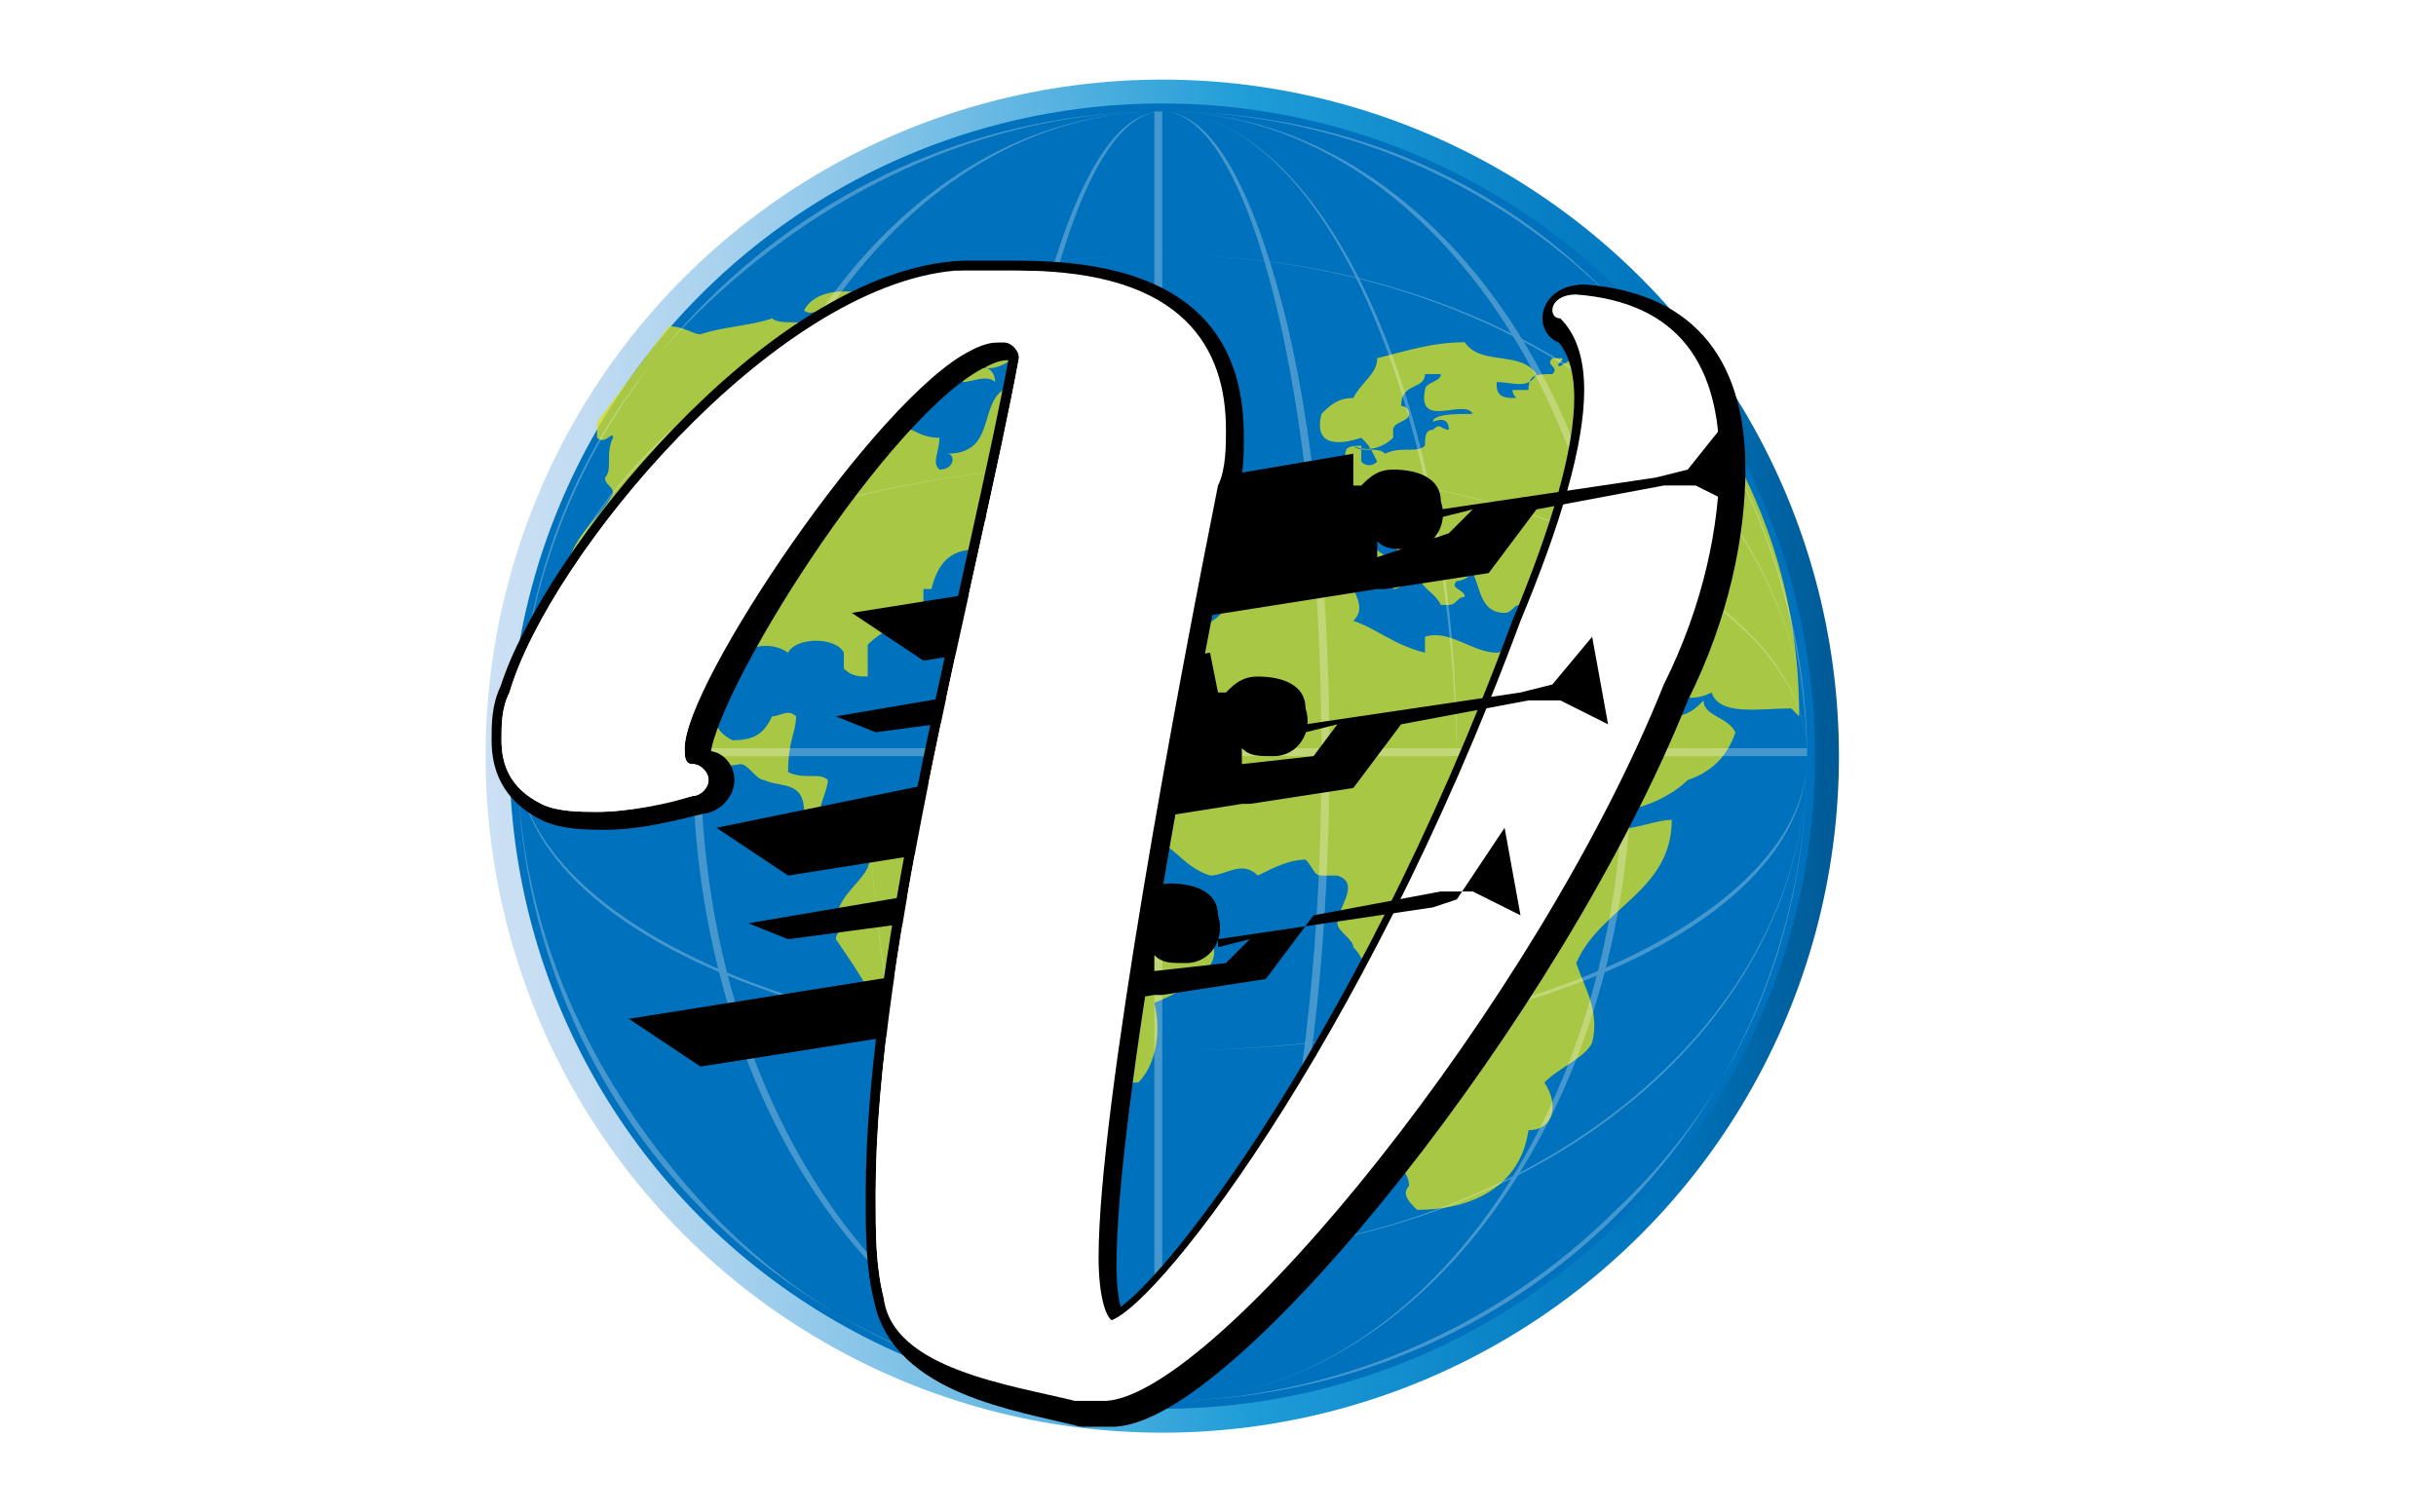
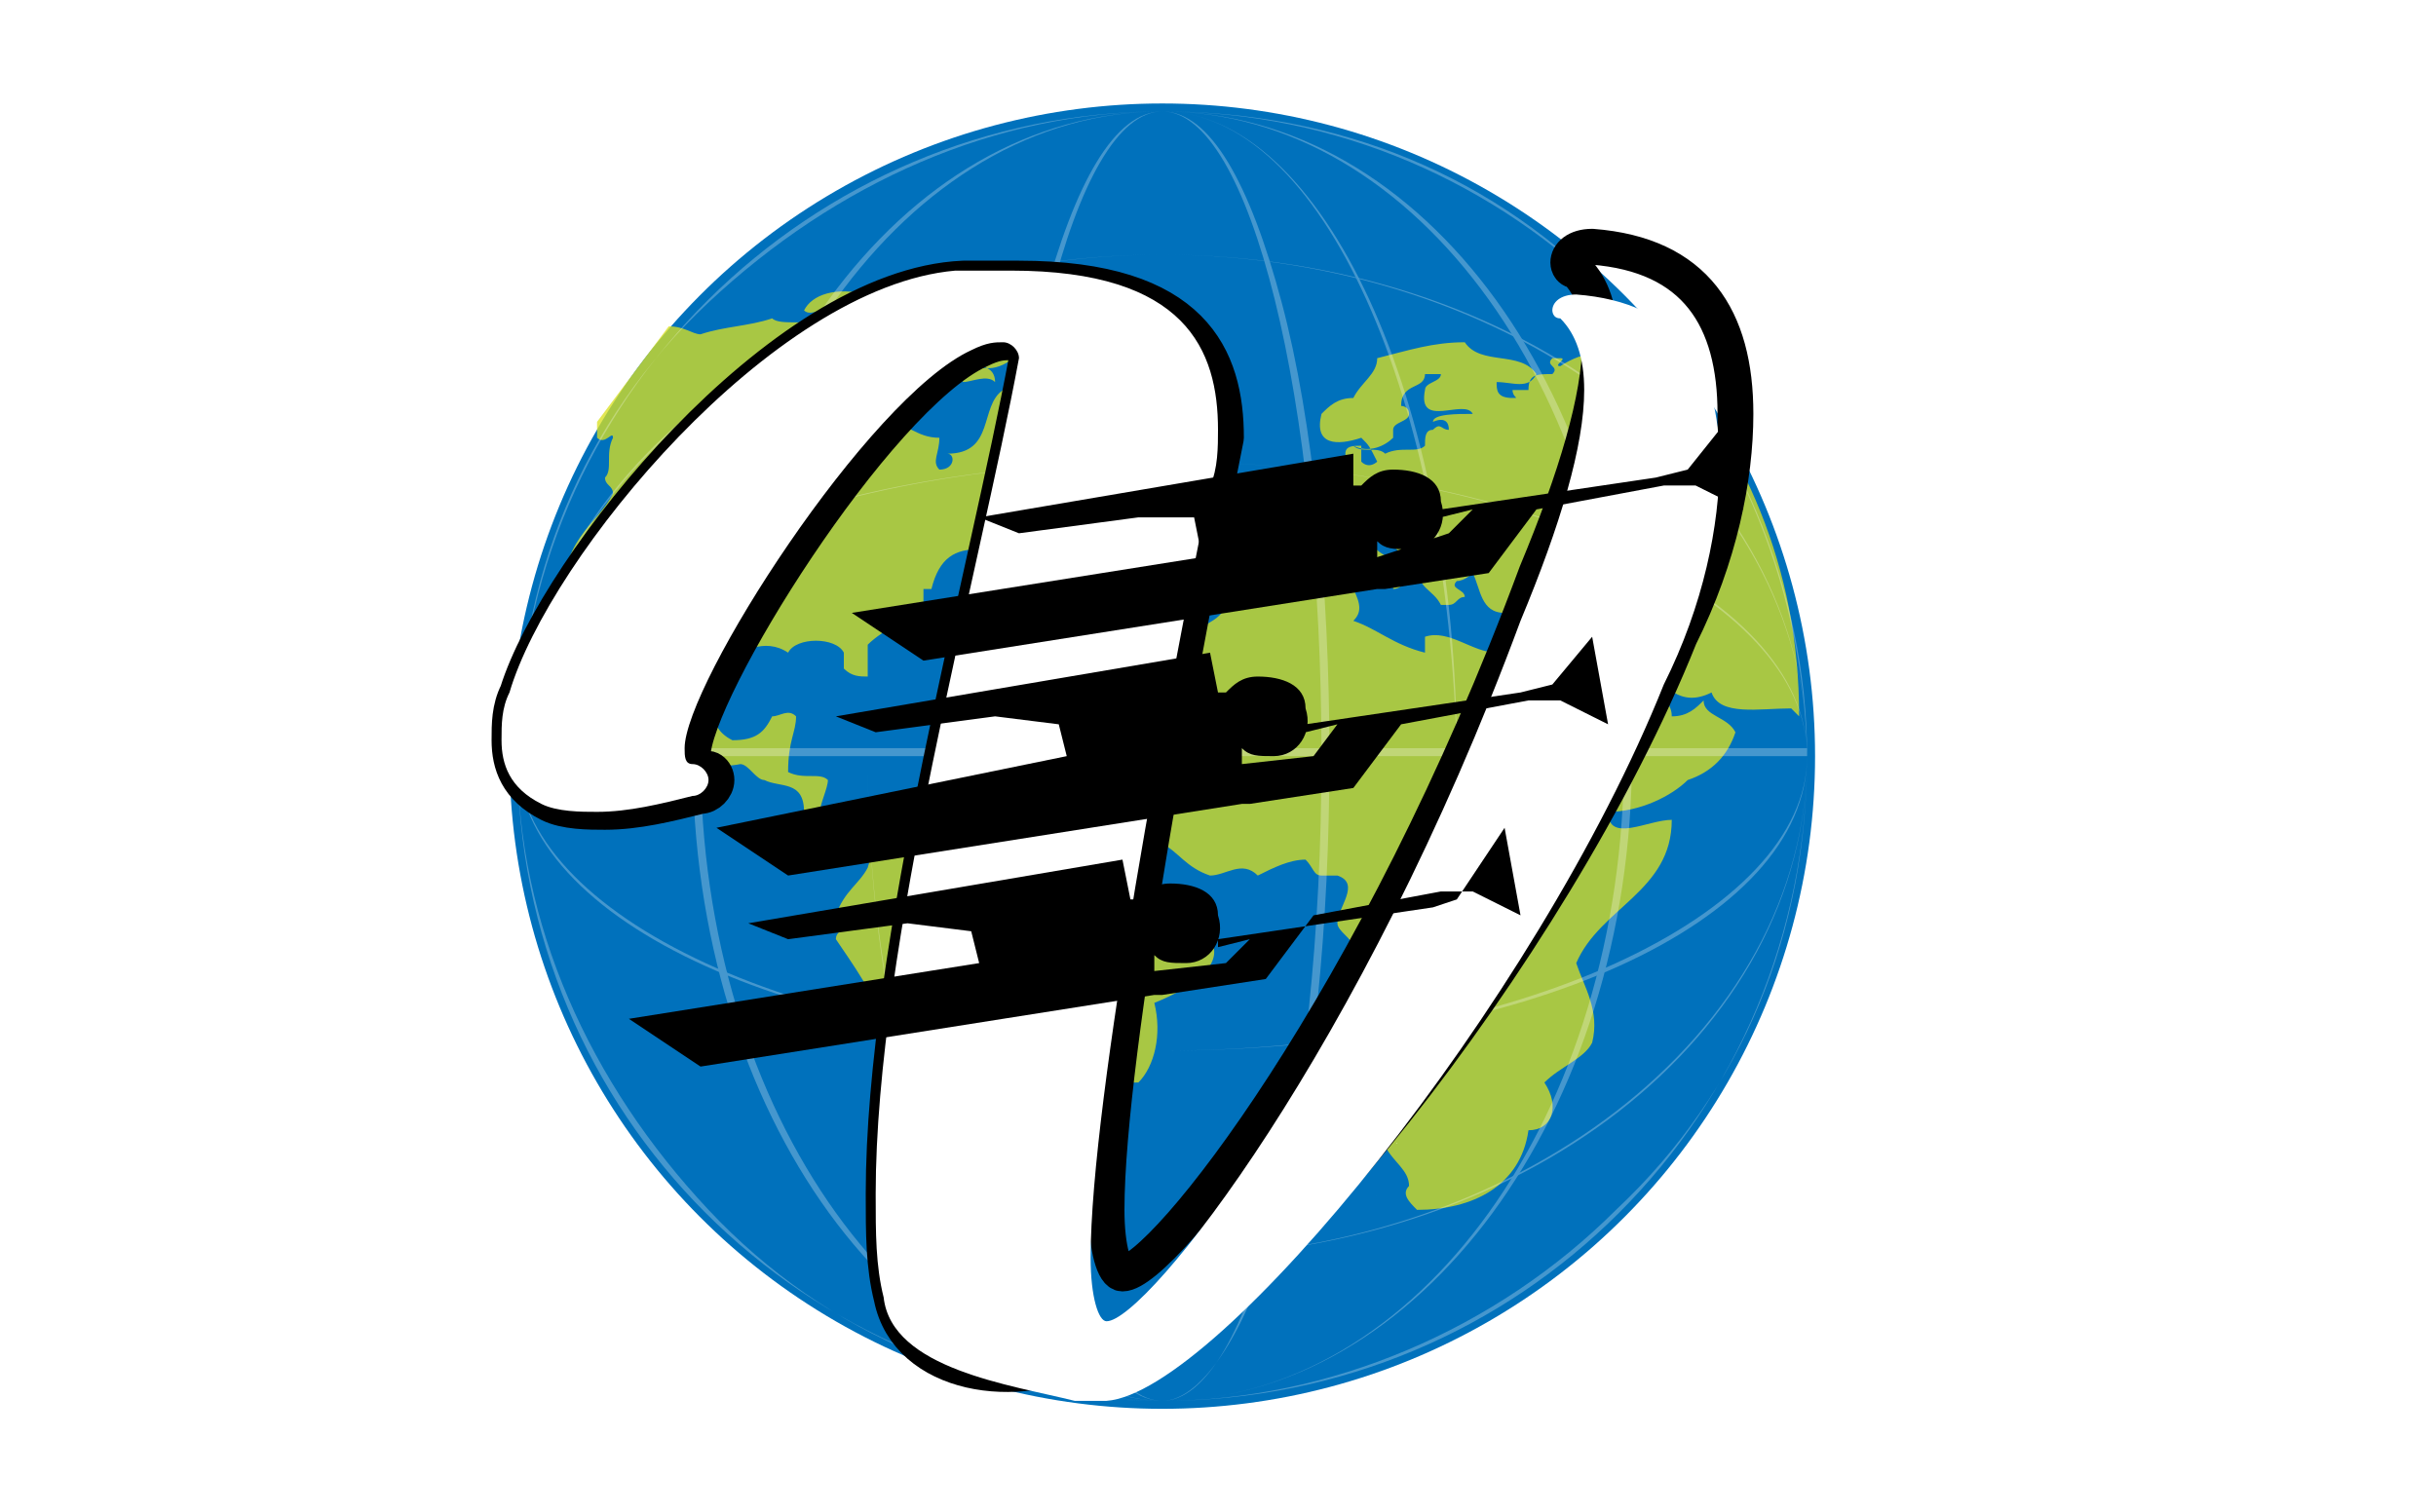
<svg xmlns="http://www.w3.org/2000/svg" id="Capa_1" x="0px" y="0px" viewBox="0 0 30.6 19" style="enable-background:new 0 0 30.6 19;" xml:space="preserve">
  <style type="text/css">	.st0{fill:url(#SVGID_1_);}	.st1{fill:#0071BC;}	.st2{opacity:0.77;}	.st3{fill-rule:evenodd;clip-rule:evenodd;fill:#D9E021;}	.st4{opacity:0.27;}	.st5{fill:#FFFFFF;}	.st6{fill:none;stroke:#000000;stroke-width:0.45;stroke-linejoin:round;stroke-miterlimit:10;}</style>
  <g>
    <g>
      <image style="overflow:visible;opacity:0.75;enable-background:new    ;" width="496" height="487" transform="matrix(3.824659e-02 0 0 3.824659e-02 5.126 0.187)">		</image>
      <g>
        <linearGradient id="SVGID_1_" gradientUnits="userSpaceOnUse" x1="6.099" y1="9.442" x2="23.096" y2="9.442" gradientTransform="matrix(1 0 0 -1 0 18.935)">
          <stop offset="0" style="stop-color:#CCE0F4" />
          <stop offset="6.410000e-02" style="stop-color:#C3DCF2" />
          <stop offset="0.171" style="stop-color:#A9D2EE" />
          <stop offset="0.307" style="stop-color:#80C2E7" />
          <stop offset="0.465" style="stop-color:#47ACDE" />
          <stop offset="0.567" style="stop-color:#1E9CD7" />
          <stop offset="0.865" style="stop-color:#0075BE" />
          <stop offset="0.994" style="stop-color:#005B97" />
        </linearGradient>
-         <circle class="st0" cx="14.6" cy="9.5" r="8.5" />
      </g>
    </g>
    <g>
      <g>
        <g>
          <ellipse class="st1" cx="14.6" cy="9.5" rx="8.2" ry="8.2" />
        </g>
      </g>
      <g class="st2">
        <path class="st3" d="M20.8,4.3c0,0-0.1,0-0.2,0c0,0.1,0.1,0.1,0,0.1c-0.4,0-0.7,0-1,0.2c-0.1,0,0.1-0.1,0-0.1c0,0-0.1,0-0.1,0    c-0.1,0.1,0.1,0.1,0,0.2c-0.2,0-0.3,0-0.3,0.2c-0.1,0-0.1,0-0.2,0c0,0.1,0.1,0.1,0,0.1c-0.2,0-0.2-0.1-0.2-0.2    c0.2,0,0.4,0.1,0.5-0.1c-0.2-0.3-0.7-0.1-0.9-0.4c-0.4,0-0.7,0.1-1.1,0.2c0,0.2-0.2,0.3-0.3,0.5c-0.2,0-0.3,0.1-0.4,0.2    c-0.1,0.4,0.2,0.4,0.5,0.3c0.1,0.1,0.1,0.1,0.2,0.3c0,0-0.1,0.1-0.2,0c0-0.1,0-0.1,0-0.2c-0.1,0-0.2,0-0.2,0.1    c0,0.1,0.1,0.1,0,0.2c-0.1,0-0.2,0-0.3,0c-0.2,0.2-0.4,0.4-0.7,0.4c0,0,0,0.1-0.1,0.1c-0.1,0-0.2-0.1-0.2,0    c0.2,0,0.4,0.3,0.2,0.5c-0.2,0-0.5-0.1-0.7,0c0,0.3-0.1,0.4,0,0.6c0.2,0,0.3,0,0.3,0.1c-0.1,0.3-0.5,0.2-0.4,0.6    c-0.3,0.2-0.6,0.5-0.8,0.9c0.2,0.3-0.1,0.6,0,1c0.2,0.1,0.4,0.2,0.4,0.5c0.2,0.1,0.3,0.3,0.6,0.4c0.2,0,0.4-0.2,0.6,0    c0.2-0.1,0.4-0.2,0.6-0.2c0.1,0.1,0.1,0.2,0.2,0.2c0.1,0,0.2,0,0.2,0c0.3,0.1,0,0.4,0,0.6c0,0.1,0.2,0.2,0.2,0.3    c0.2,0.2,0.2,0.5,0.2,0.8c-0.1,0.2-0.3,0.4-0.2,0.7c0,0.2,0.2,0.3,0.3,0.5c0,0.2,0,0.4,0.1,0.5c0.1,0.2,0.3,0.3,0.3,0.5    c-0.1,0.1,0,0.2,0.1,0.3c0.7,0,1.3-0.3,1.4-1c0.3,0,0.4-0.3,0.2-0.6c0.2-0.2,0.5-0.3,0.6-0.5c0.1-0.4-0.1-0.7-0.2-1    c0.3-0.7,1.2-0.9,1.2-1.8c-0.3,0-0.8,0.3-0.8-0.1c0.4,0,0.8-0.2,1-0.4c0.3-0.1,0.5-0.3,0.6-0.6c-0.1-0.2-0.4-0.2-0.4-0.4    c-0.1,0.1-0.2,0.2-0.4,0.2c0-0.3-0.4-0.3-0.4-0.6c0,0,0.1,0,0.1,0c0.2,0.2,0.4,0.5,0.8,0.3c0.1,0.3,0.6,0.2,1,0.2    c0,0,0.1,0.1,0.1,0.1C22.6,7.1,21.9,5.6,20.8,4.3z M17.5,5.5c0-0.1,0-0.1,0-0.1c0-0.1,0.2-0.1,0.2-0.2c0-0.1-0.1-0.1-0.1-0.1    c0-0.3,0.3-0.2,0.3-0.4c0.1,0,0.2,0,0.2,0c0,0.1-0.2,0.1-0.2,0.2c-0.1,0.5,0.5,0.1,0.6,0.3c-0.2,0-0.5,0-0.5,0.1    c0,0,0.2-0.1,0.2,0.1c-0.1,0-0.1-0.1-0.2,0c-0.1,0-0.1,0.1-0.1,0.2c-0.1,0.1-0.3,0-0.5,0.1c-0.1-0.1-0.3,0-0.4-0.1    C17.2,5.7,17.4,5.6,17.5,5.5z M19,8.1c-0.1,0-0.1,0.1-0.2,0.1c-0.3,0-0.6-0.3-0.9-0.2c0,0.1,0,0.2,0,0.2    c-0.4-0.1-0.6-0.3-0.9-0.4c0.1-0.1,0.1-0.2,0-0.4c-0.2,0-0.4,0-0.7,0c-0.2,0-0.3,0.1-0.5,0.2c-0.1,0-0.3,0-0.3-0.1    c0.1-0.1,0.4-0.1,0.5-0.2c-0.1-0.3,0.3-0.3,0.4-0.5c0.2,0.1,0.3,0,0.5-0.1C17,7,17.3,7.1,17.5,7.3c0,0.1,0,0.1,0,0.1    c0.1,0,0.2-0.1,0.1-0.2c0-0.1,0.1,0,0.1,0C17.6,7,17.2,7,17.2,6.7c0.2,0,0.4,0.3,0.6,0.4c0,0.3,0.2,0.3,0.3,0.5c0,0,0,0,0.1,0    c0.1,0,0.1-0.1,0.2-0.1c0-0.1-0.2-0.1-0.1-0.2c0.1,0,0.2-0.1,0.2-0.1c0.1,0.2,0.1,0.5,0.4,0.5c0.1,0,0.1-0.1,0.2-0.1    c0,0,0.1,0.1,0.1,0.1c0.1,0,0.1-0.1,0.3-0.1c0.1,0.2,0,0.4-0.1,0.6C19.2,8.2,19.2,8.1,19,8.1z M19.7,9.4c0-0.4-0.4-0.6-0.4-0.9    c0,0,0.1,0,0.1,0c0.2,0.2,0.3,0.4,0.4,0.6c0.1,0.2,0.4,0.4,0.3,0.6c0.1,0.1,0.1,0.2,0.2,0.4C20.1,9.9,19.9,9.6,19.7,9.4z" />
        <path class="st3" d="M15.2,11.8c-0.4-0.1-0.5-0.3-0.9-0.3c-0.1-0.3-0.5-0.1-0.6-0.3c0-0.1-0.1-0.2-0.1-0.4    c-0.1-0.2-0.4-0.1-0.6-0.2c-0.2-0.1-0.2-0.3-0.4-0.3c0-0.1,0-0.1-0.1-0.2c-0.1,0.1-0.1,0-0.2,0c-0.2,0.1-0.4,0-0.6-0.1    c-0.1,0-0.1,0.1-0.2,0.1c0-0.1,0.1-0.1,0-0.1c-0.1,0.1-0.2,0.1-0.4,0.2c-0.1,0.1-0.1,0.2-0.2,0.2c-0.1-0.1-0.3-0.1-0.4,0    c-0.1,0-0.2-0.1-0.2-0.2c0-0.1,0.1-0.3,0.1-0.4c-0.1-0.1-0.3,0-0.5-0.1C9.9,9.3,10,9.2,10,9C9.9,8.9,9.8,9,9.7,9    C9.6,9.2,9.5,9.3,9.2,9.3C8.8,9.1,9,8.7,9.1,8.3C9.3,8.2,9.6,8,9.9,8.2C10,8,10.5,8,10.6,8.2c0,0.1,0,0.1,0,0.2    c0.1,0.1,0.2,0.1,0.3,0.1c0-0.2,0-0.3,0-0.4c0.2-0.2,0.5-0.3,0.7-0.5c0-0.1,0-0.2,0-0.2c0,0,0.1,0,0.1,0C11.8,7,12,6.9,12.3,6.9    c0-0.3,0.4-0.3,0.6-0.4c0,0-0.1,0.1,0,0.2c0.2-0.1,0.5-0.1,0.6-0.3c-0.1,0-0.3,0.2-0.4,0c0-0.2,0.1-0.2,0.1-0.2    c-0.1-0.1-0.1,0-0.2,0c0.1-0.2,0.3,0,0.4,0C13.4,6,13.2,6,13.3,6c0.2,0,0.4-0.1,0.6-0.1c-0.1,0.1-0.3,0.2-0.3,0.4    c0.2,0,0.4,0,0.5,0.1c0-0.1,0-0.2,0-0.3c0,0-0.2,0-0.2-0.1c0-0.1,0.1-0.2,0.1-0.3c-0.1-0.1-0.2-0.2-0.3-0.2c0-0.1,0-0.4-0.1-0.4    c-0.1,0-0.2,0.2-0.3,0.2c0,0-0.1,0-0.1-0.1c0-0.1,0.1,0,0-0.1c-0.1,0-0.1-0.1-0.2-0.2c-0.1,0.1-0.2,0-0.4,0    c-0.3,0.2-0.1,0.8-0.7,0.8C12,5.7,12,5.9,11.8,5.9c-0.1-0.1,0-0.2,0-0.4c-0.3,0-0.4-0.2-0.7-0.2c0-0.1,0-0.1,0-0.2    c0.2-0.3,0.7-0.4,1.1-0.5c0,0.1-0.2,0.1-0.1,0.2c0.1,0,0.3-0.1,0.4,0c0-0.2-0.2-0.2-0.2-0.2c0.2,0.1,0.5-0.1,0.6-0.3    c0.1,0,0.2,0,0.3,0c0.1,0.1,0.1,0.1,0.2,0.2c-0.1,0.2-0.5,0.2-0.6,0.3c0.1,0.1,0.2,0,0.3,0c0.1,0.1,0.2,0.2,0.5,0.2    c0-0.1-0.1-0.1,0-0.1c0.1,0,0.2,0,0.2-0.1c0-0.1-0.1-0.1-0.1-0.2c0.1-0.1,0.1,0.1,0.2,0.1c0.1,0,0.2-0.1,0.2-0.2    C14.2,4.3,14,4.3,14,4.2c0-0.1,0-0.1,0-0.2c-0.1-0.1-0.4-0.1-0.4-0.2c-0.4,0-1-0.1-1.1,0.3c0,0.1,0.2,0,0.1,0.1    c0,0.1-0.2,0.1-0.3,0.2c-0.1-0.1,0,0,0-0.1c0,0-0.1,0-0.1-0.1c0,0,0-0.1,0-0.2c0.1-0.1,0.3,0,0.3-0.1c-0.2-0.1-0.4,0.1-0.5,0.2    c0-0.1,0.1-0.1,0.1-0.2c-0.2,0-0.4,0.1-0.4,0.1C11.8,4,12,4,12,4C12,4,12,4.1,12,4.2c0,0-0.1,0.1-0.2,0.1c0-0.1,0.1,0,0.1-0.1    c-0.1-0.1-0.2,0-0.3,0.1c-0.2,0-0.4,0.1-0.5-0.1c0.2,0,0.3,0,0.4-0.1C11.6,4,11.5,4,11.5,4c0-0.1,0.2-0.1,0.2-0.2    c-0.1-0.1-0.2,0.1-0.4,0.1c-0.1,0-0.4-0.1-0.4-0.2c-0.4-0.1-0.7,0-0.8,0.2c0.1,0.1,0.3-0.1,0.4,0c0,0.1,0,0.2-0.1,0.2    c-0.2-0.1-0.6,0-0.7-0.1C9.4,4.1,9.1,4.1,8.8,4.2c-0.1,0-0.2-0.1-0.4-0.1C8.1,4.5,7.8,4.9,7.5,5.3c0,0,0,0.1,0,0.2    c0.1,0.1,0.2-0.1,0.2,0C7.6,5.7,7.7,5.9,7.6,6c0,0.1,0.1,0.1,0.1,0.2C7.5,6.6,7,6.8,7.1,7.6c0.3,0,0.2,0.5,0.4,0.7    c0,0.1-0.1,0-0.1,0.1c0,0.1,0.1,0.1,0.2,0.1c0,0.2,0.1,0.3,0.2,0.3C7.7,8.5,7.6,8.3,7.5,8c0,0,0-0.1,0.1-0.1c0.1,0,0.1,0.1,0,0.2    C7.9,8.4,8.1,8.7,8.2,9c0,0.1-0.1,0.1,0,0.2c0.3,0.2,0.6,0.5,1.1,0.4c0.1,0,0.2,0.2,0.3,0.2c0.2,0.1,0.5,0,0.5,0.4    c0.2,0.1,0.3,0.2,0.5,0.3c0-0.1,0-0.2,0.2-0.2c0.1,0.1,0.2,0.3,0.1,0.6c-0.1,0.2-0.3,0.3-0.4,0.6c0,0.1,0.1,0.1,0.1,0.1    c0,0.1-0.1,0.1-0.1,0.2c0.2,0.3,0.5,0.7,0.6,1.1c0.2,0.2,0.5,0.1,0.6,0.4c0.2,0.3,0,0.8,0.1,1.3c0,0.2,0.1,0.5,0,0.7    c0.2,0.1,0,0.5,0.2,0.6c0,0,0-0.1,0-0.1c0,0,0.1,0.1,0,0.2c0,0-0.1,0-0.1,0c0,0.1,0,0.1,0,0.2c0,0,0.1,0,0.1,0.1c0,0,0,0.1,0,0.1    c0.1,0.1,0.2,0.2,0.2,0.3c0.1,0,0.2,0.1,0.2,0.2c0.2,0,0.6,0.3,0.7,0.1c-0.2-0.1-0.4-0.2-0.5-0.4c0.1-0.1,0.1-0.2,0.2-0.3    c0-0.1-0.2,0-0.2-0.2c0.1-0.1,0.1-0.2,0.2-0.4c-0.1,0-0.1,0-0.2-0.1c0.1,0,0.2,0,0.2,0c0-0.1,0-0.2,0-0.2    c0.5,0.1,0.4-0.3,0.2-0.5c0.1,0,0.2,0.1,0.3,0c0.2,0,0.1-0.2,0.2-0.4c0.1-0.2,0.4-0.3,0.2-0.6c0.1-0.2,0.3-0.3,0.6-0.3    c0.2-0.2,0.3-0.6,0.2-1C15,12.4,15.4,12.1,15.2,11.8z M10.5,4.2c0.1,0,0.3,0,0.4,0C10.8,4.3,10.6,4.3,10.5,4.2    C10.5,4.2,10.5,4.2,10.5,4.2z" />
      </g>
    </g>
    <g class="st4">
      <g>
        <g>
          <path class="st5" d="M14.6,17.6c-0.6,0-1.1-0.9-1.5-2.4c-0.4-1.5-0.6-3.6-0.6-5.7s0.2-4.2,0.6-5.7c0.4-1.5,0.9-2.4,1.5-2.4     c0.6,0,1.1,0.9,1.5,2.4c0.4,1.5,0.6,3.6,0.6,5.7s-0.2,4.2-0.6,5.7C15.7,16.7,15.1,17.6,14.6,17.6z M14.6,1.4c-1.1,0-2,3.6-2,8.1     s0.9,8.1,2,8.1c1.1,0,2-3.6,2-8.1C16.6,5,15.7,1.4,14.6,1.4z" />
        </g>
      </g>
      <g>
        <g>
          <path class="st5" d="M14.6,17.6c-2.1,0-3.7-3.6-3.7-8.1s1.7-8.1,3.7-8.1s3.7,3.6,3.7,8.1S16.6,17.6,14.6,17.6z M14.6,1.4     c-2,0-3.7,3.6-3.7,8.1s1.7,8.1,3.7,8.1s3.7-3.6,3.7-8.1C18.2,5,16.6,1.4,14.6,1.4z" />
        </g>
      </g>
      <g>
        <g>
          <path class="st5" d="M14.6,17.6c-3.3,0-5.9-3.6-5.9-8.1s2.6-8.1,5.9-8.1s5.9,3.6,5.9,8.1S17.8,17.6,14.6,17.6z M14.6,1.4     c-3.2,0-5.8,3.6-5.8,8.1s2.6,8.1,5.8,8.1s5.8-3.6,5.8-8.1C20.4,5,17.8,1.4,14.6,1.4z" />
        </g>
      </g>
      <g>
        <g>
          <path class="st5" d="M14.6,13.2c-4.5,0-8.1-1.7-8.1-3.7c0-2.1,3.6-3.7,8.1-3.7s8.1,1.7,8.1,3.7S19,13.2,14.6,13.2z M14.6,5.8     c-4.4,0-8.1,1.6-8.1,3.7s3.6,3.7,8.1,3.7s8.1-1.6,8.1-3.7S19,5.8,14.6,5.8z" />
        </g>
      </g>
      <g>
        <g>
          <path class="st5" d="M14.6,15.8c-4.5,0-8.1-2.8-8.1-6.3s3.6-6.3,8.1-6.3s8.1,2.8,8.1,6.3S19,15.8,14.6,15.8z M14.6,3.2     c-4.4,0-8.1,2.8-8.1,6.3c0,3.5,3.6,6.3,8.1,6.3s8.1-2.8,8.1-6.3S19,3.2,14.6,3.2z" />
        </g>
      </g>
      <g>
        <g>
          <path class="st5" d="M14.6,17.6c-2.2,0-4.2-0.8-5.7-2.4s-2.4-3.6-2.4-5.7c0-2.2,0.8-4.2,2.4-5.7s3.6-2.4,5.7-2.4     c2.2,0,4.2,0.8,5.7,2.4c1.5,1.5,2.4,3.6,2.4,5.7c0,2.2-0.8,4.2-2.4,5.7C18.8,16.7,16.7,17.6,14.6,17.6z M14.6,1.4     c-4.4,0-8.1,3.6-8.1,8.1s3.6,8.1,8.1,8.1s8.1-3.6,8.1-8.1C22.6,5,19,1.4,14.6,1.4z" />
        </g>
      </g>
      <g>
        <g>
          <rect x="6.5" y="9.4" class="st5" width="16.2" height="0.1" />
        </g>
      </g>
      <g>
        <g>
-           <rect x="14.5" y="1.4" class="st5" width="0.1" height="16.2" />
-         </g>
+           </g>
      </g>
    </g>
    <g>
-       <path class="st6" d="M11.2,16.3c-0.1-0.4-0.1-0.8-0.1-1.3c0-3.1,1.3-7.8,1.8-10.5v0c0-0.1-0.1-0.2-0.2-0.2c-0.1,0-0.2,0-0.4,0.1   C11,5,8.7,8.7,8.7,9.5c0,0.1,0,0.2,0.1,0.2C8.9,9.6,9,9.7,9,9.8C9,9.9,8.9,10,8.8,10c-0.4,0.1-0.8,0.2-1.2,0.2   c-0.2,0-0.5,0-0.7-0.1C6.5,9.9,6.4,9.6,6.4,9.3c0-0.2,0-0.4,0.1-0.6C7,7.1,9.8,3.6,12.1,3.5l0.7,0c2.2,0,2.6,1,2.6,2   c0,0.2,0,0.5-0.1,0.7c-0.5,2.5-1.5,7.7-1.5,9.7c0,0.5,0.1,0.8,0.2,0.8c0.5,0,3.2-3.4,5.2-8.8c0.5-1.2,0.8-2.2,0.8-2.9   c0-0.4-0.1-0.7-0.3-0.9c-0.1,0-0.1-0.1-0.1-0.1c0-0.1,0.1-0.2,0.3-0.2c1.3,0.1,1.8,0.9,1.8,2.1c0,0.8-0.2,1.8-0.7,2.8   c-1.6,4-5.6,8.9-7,9l-0.4,0C12.8,17.5,11.4,17.3,11.2,16.3z" />
+       <path class="st6" d="M11.2,16.3c-0.1-0.4-0.1-0.8-0.1-1.3c0-3.1,1.3-7.8,1.8-10.5v0c0-0.1-0.1-0.2-0.2-0.2c-0.1,0-0.2,0-0.4,0.1   C11,5,8.7,8.7,8.7,9.5c0,0.1,0,0.2,0.1,0.2C8.9,9.6,9,9.7,9,9.8C9,9.9,8.9,10,8.8,10c-0.4,0.1-0.8,0.2-1.2,0.2   c-0.2,0-0.5,0-0.7-0.1C6.5,9.9,6.4,9.6,6.4,9.3c0-0.2,0-0.4,0.1-0.6C7,7.1,9.8,3.6,12.1,3.5l0.7,0c2.2,0,2.6,1,2.6,2   c-0.5,2.5-1.5,7.7-1.5,9.7c0,0.5,0.1,0.8,0.2,0.8c0.5,0,3.2-3.4,5.2-8.8c0.5-1.2,0.8-2.2,0.8-2.9   c0-0.4-0.1-0.7-0.3-0.9c-0.1,0-0.1-0.1-0.1-0.1c0-0.1,0.1-0.2,0.3-0.2c1.3,0.1,1.8,0.9,1.8,2.1c0,0.8-0.2,1.8-0.7,2.8   c-1.6,4-5.6,8.9-7,9l-0.4,0C12.8,17.5,11.4,17.3,11.2,16.3z" />
    </g>
    <g>
      <path class="st5" d="M11.1,16.3C11,15.9,11,15.5,11,15c0-3.1,1.3-7.8,1.8-10.5v0c0-0.1-0.1-0.2-0.2-0.2c-0.1,0-0.2,0-0.4,0.1   c-1.3,0.6-3.6,4.2-3.6,5c0,0.1,0,0.2,0.1,0.2c0.1,0,0.2,0.1,0.2,0.2c0,0.1-0.1,0.2-0.2,0.2c-0.4,0.1-0.8,0.2-1.2,0.2   c-0.2,0-0.5,0-0.7-0.1C6.4,9.9,6.3,9.6,6.3,9.3c0-0.2,0-0.4,0.1-0.6C6.9,7,9.7,3.6,12,3.4l0.7,0c2.2,0,2.6,1,2.6,2   c0,0.2,0,0.5-0.1,0.7c-0.5,2.5-1.5,7.7-1.5,9.7c0,0.5,0.1,0.8,0.2,0.8c0.5,0,3.2-3.4,5.2-8.8c0.5-1.2,0.8-2.2,0.8-2.9   c0-0.4-0.1-0.7-0.3-0.9c-0.1,0-0.1-0.1-0.1-0.1c0-0.1,0.1-0.2,0.3-0.2c1.3,0.1,1.8,0.9,1.8,2.1c0,0.8-0.2,1.8-0.7,2.8   c-1.6,4-5.6,8.9-7,9l-0.4,0C12.7,17.4,11.2,17.2,11.1,16.3z" />
    </g>
    <g>
      <path d="M18.3,11.3L18,11.4l-2.7,0.4l0,0.1l0.4-0.1l-0.3,0.3l-0.9,0.1l0-0.2h0c0.1,0.1,0.2,0.1,0.4,0.1c0.3,0,0.5-0.3,0.4-0.6   c0-0.3-0.3-0.4-0.6-0.4c-0.2,0-0.3,0.1-0.4,0.2l-0.1,0l-0.1-0.5l-4.7,0.8l0.5,0.2l1.5-0.2l0.8,0.1l0.1,0.4l-4.4,0.7l0.9,0.6   l5.7-0.9l0.1,0l1.3-0.2l0.6-0.8l1.6-0.3l0.4,0l0.6,0.3l-0.2-1.1L18.3,11.3z" />
      <path d="M19.5,8.6l-0.4,0.1l-2.7,0.4l0,0.1l0.4-0.1l-0.3,0.4l-0.9,0.1l0-0.2h0c0.1,0.1,0.2,0.1,0.4,0.1c0.3,0,0.5-0.3,0.4-0.6   c0-0.3-0.3-0.4-0.6-0.4c-0.2,0-0.3,0.1-0.4,0.2l-0.1,0l-0.1-0.5l-4.7,0.8l0.5,0.2l1.5-0.2l0.8,0.1l0.1,0.4L9,10.4L9.9,11l5.7-0.9   l0.1,0L17,9.9l0.6-0.8l1.6-0.3l0.4,0l0.6,0.3l-0.2-1.1L19.5,8.6z" />
      <path d="M21.6,5.4l-0.4,0.5L20.8,6l-2.7,0.4l0,0.1l0.4-0.1l-0.3,0.3L17.3,7l0-0.2h0c0.1,0.1,0.2,0.1,0.4,0.1   c0.3,0,0.5-0.3,0.4-0.6c0-0.3-0.3-0.4-0.6-0.4c-0.2,0-0.3,0.1-0.4,0.2l-0.1,0L17,5.7l-4.7,0.8l0.5,0.2l1.5-0.2L15,6.5L15.1,7   l-4.4,0.7l0.9,0.6l5.7-0.9l0.1,0l1.3-0.2l0.6-0.8l1.6-0.3l0.4,0l0.6,0.3L21.6,5.4z" />
    </g>
-     <path class="st5" d="M14,17.4l0-0.8c0,0,0,0,0,0c-0.1,0-0.2-0.3-0.2-0.8c0-1.9,1-7.2,1.5-9.7c0.1-0.2,0.1-0.5,0.1-0.7  c0-1-0.5-2-2.6-2l-0.7,0C9.7,3.6,6.9,7,6.4,8.7C6.3,8.9,6.3,9.1,6.3,9.3c0,0.3,0.1,0.6,0.5,0.8c0.2,0.1,0.5,0.1,0.7,0.1  c0.4,0,0.9-0.1,1.2-0.2c0.1,0,0.2-0.1,0.2-0.2c0-0.1-0.1-0.2-0.2-0.2c-0.1,0-0.1-0.1-0.1-0.2c0-0.8,2.4-4.4,3.6-5  c0.1-0.1,0.2-0.1,0.4-0.1c0.1,0,0.2,0,0.2,0.2v0C12.3,7.2,11,11.9,11,15c0,0.5,0,0.9,0.1,1.3c0.2,0.9,1.6,1.1,2.5,1.1L14,17.4z" />
  </g>
</svg>